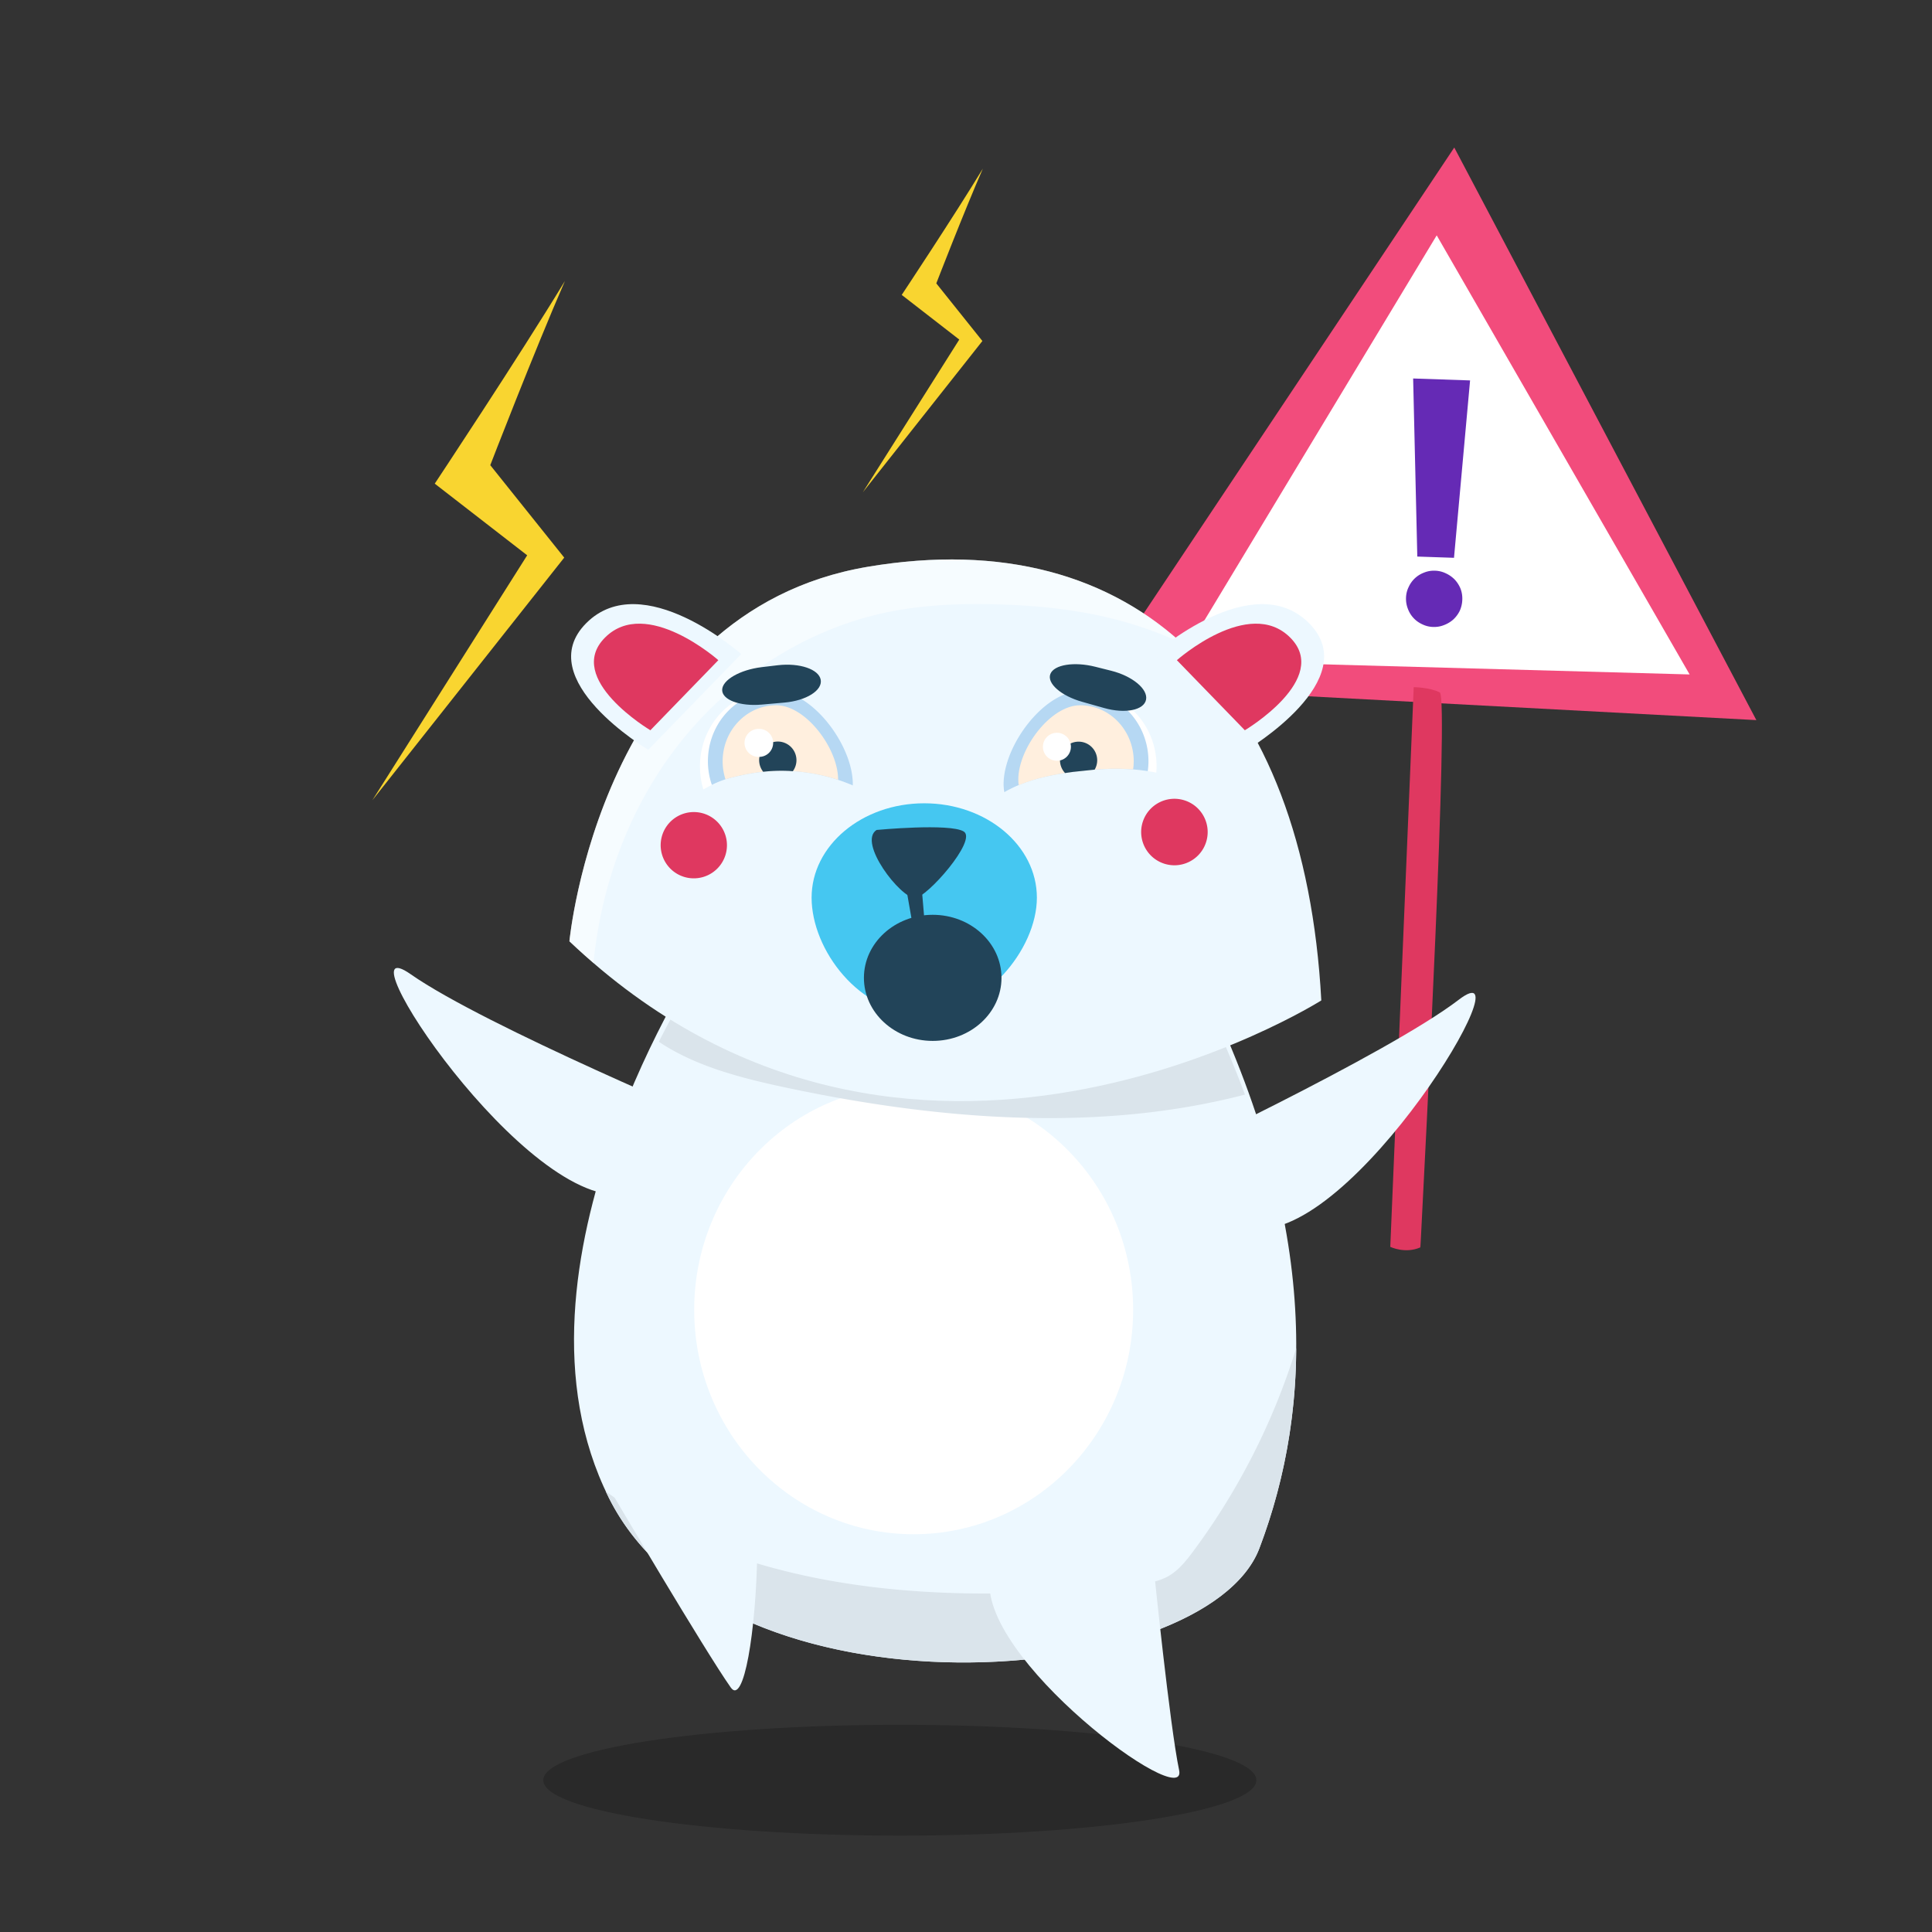
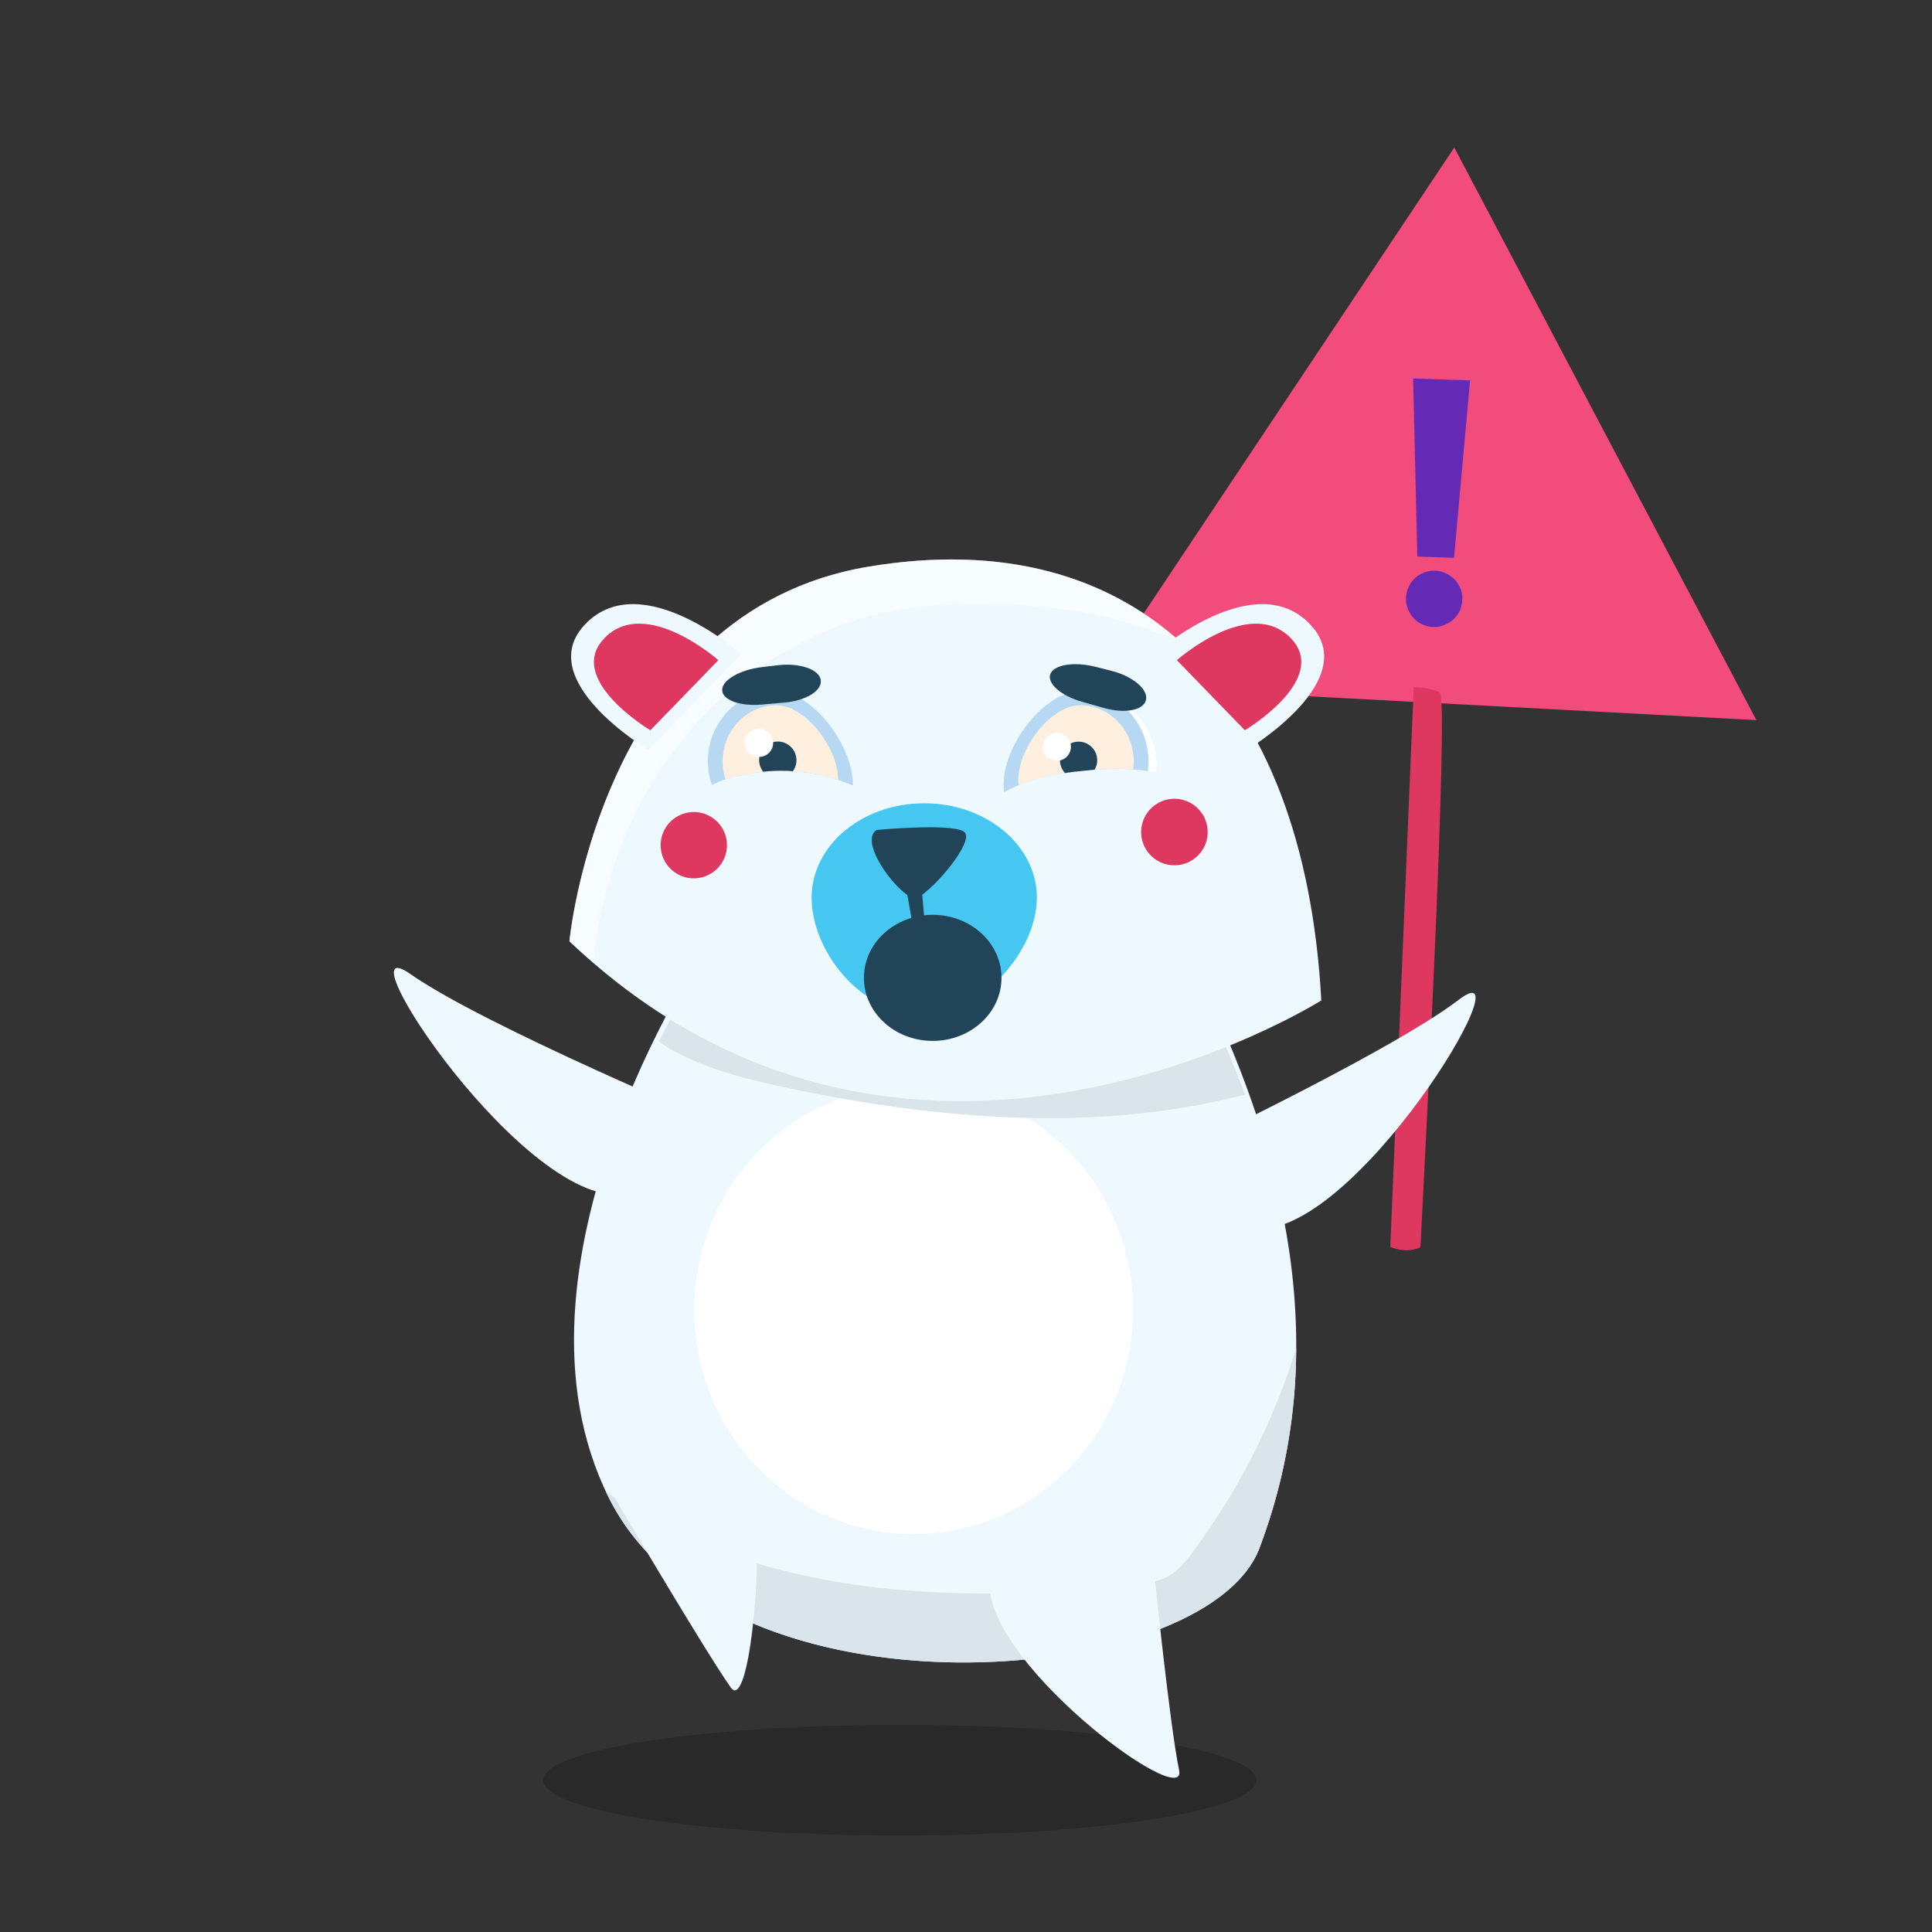
<svg xmlns="http://www.w3.org/2000/svg" width="275" height="275" fill="none">
  <rect width="100%" height="100%" fill="#333333" stroke="none" />
  <path d="M207 21l43 81.5-94-5L207 21z" fill="#f24c7c" />
-   <path d="M168 94l36.5-60.5 36 62.5-72.5-2z" fill="#fff" />
  <path d="M197.892 177.477l3.335-79.662s2.224 0 3.706.74c1.342.672-2.098 66.164-2.746 78.922.021-.079-.022.08-.022.08l.022-.08c-.022.08.101-1.977-.022.08-2.165.943-4.273-.08-4.273-.08z" fill="#df3860" />
  <path d="M201.738 79.221l5.224.177 2.288-25.249-8.104-.276.592 25.347zm-1.606 5.855a3.93 3.93 0 0 0 .274 1.604c.186.491.453.922.8 1.294s.759.667 1.236.886c.477.235.989.362 1.535.381.562.019 1.089-.072 1.581-.275.491-.186.93-.453 1.317-.799a4.24 4.24 0 0 0 .909-1.235 4.19 4.19 0 0 0 .359-1.582c.019-.547-.065-1.065-.252-1.556-.202-.492-.477-.923-.824-1.294a4.18 4.18 0 0 0-1.259-.887 3.77 3.77 0 0 0-1.559-.381c-.546-.018-1.065.073-1.557.275a3.9 3.9 0 0 0-1.293.8c-.372.347-.667.759-.886 1.236-.236.477-.362.988-.381 1.535z" fill="#652ab5" />
  <path opacity=".2" d="M128.081 261.28c28.028 0 50.748-3.531 50.748-7.887s-22.72-7.886-50.748-7.886-50.748 3.531-50.748 7.886 22.721 7.887 50.748 7.887z" fill="#000" />
  <path d="M99.891 135.82s-29.656 44.494-13.228 77.362 84.977 27.256 92.592 7.214 8.819-46.897-9.219-82.573c0 0-32.468-22.447-70.145-2.003z" fill="#edf8ff" />
  <path d="M179.255 220.396c3.453-9.099 5.229-18.748 5.24-28.479a96.14 96.14 0 0 1-14.675 28.928c-1.008 1.348-2.088 2.705-3.555 3.525s-3.155 1.022-4.809 1.209c-24.706 2.719-51.178 1.814-72.28-11.314a49 49 0 0 1-2.951-1.98l.431.903c16.44 32.863 84.983 27.25 92.598 7.208z" fill="#dae4eb" />
  <path d="M87.118 212.557s13.212 22.413 16.898 27.641 7.036-41.963-1.937-44.992c-5.915-1.995-14.961 17.351-14.961 17.351z" fill="#edf8ff" />
  <path d="M130.05 218.384c17.254 0 31.24-14.3 31.24-31.939s-13.986-31.94-31.24-31.94-31.24 14.3-31.24 31.94 13.987 31.939 31.24 31.939z" fill="#fff" />
  <path d="M103.147 160.332s-34.092-14.242-44.691-21.661 16.555 34.008 30.821 31.277 13.87-9.616 13.87-9.616zm60.762 5.512s33.457-15.68 43.736-23.545-15.094 34.683-29.463 32.563-14.273-9.018-14.273-9.018z" fill="#edf8ff" />
  <path d="M177.209 155.803c-2.086-5.562-4.481-11.004-7.173-16.299 0 0-3.427-2.364-9.332-4.86l-.605-.032a466.2 466.2 0 0 0-55.482.536 76.5 76.5 0 0 0-4.729 2.352s-2.749 4.124-6.107 10.783c4.95 3.334 11.16 5.019 17.102 6.311 21.783 4.724 44.988 6.772 66.326 1.209z" fill="#dae4eb" />
  <path d="M188.074 142.4s-58.923 37.287-107.022-8.419c0 0 4.41-46.896 42.488-53.309s62.128 17.234 64.534 61.728z" fill="#edf8ff" />
  <path opacity=".5" d="M141.402 86.013c6.693.149 13.417.879 19.816 2.844 2.376.739 4.704 1.624 6.969 2.652-11-9.983-26.169-13.947-44.641-10.835-38.086 6.411-42.496 53.309-42.496 53.309a88.8 88.8 0 0 0 3.426 3.078c1.044-10.523 4.656-20.804 10.827-29.372 7.484-10.385 18.787-18.109 31.339-20.614 4.841-.967 9.816-1.171 14.76-1.062z" fill="#fff" />
  <path d="M92.274 106.726s-16.835-10.021-8.818-18.039 22.05 4.41 22.05 4.41l-13.232 13.629z" fill="#edf8ff" />
  <path d="M92.574 103.945s-12.319-7.333-6.45-13.2 16.124 3.225 16.124 3.225l-9.675 9.975z" fill="#df3860" />
  <path d="M177.491 106.726s16.835-10.021 8.82-18.039-22.048 4.41-22.048 4.41l13.228 13.629z" fill="#edf8ff" />
  <path d="M177.191 103.945s12.318-7.333 6.449-13.2-16.124 3.225-16.124 3.225l9.675 9.975z" fill="#df3860" />
  <path d="M147.589 127.77c0 7.415-7.536 16.527-16.39 16.527s-15.676-9.102-15.676-16.527 7.177-13.43 16.033-13.43 16.033 6.013 16.033 13.43z" fill="#45c7f1" />
  <path d="M124.772 118.136s10.392-.988 12.395.213-5.287 9.473-6.939 9.473c-2.046-.004-8.183-7.915-5.456-9.686z" fill="#224459" />
  <path d="M164.233 223.31s2.28 22.396 3.602 28.654-28.969-16.146-26.889-27.594c1.119-6.143 23.287-1.06 23.287-1.06z" fill="#edf8ff" />
-   <path d="M104.26 110.644c2.62-.641 5.131-1.028 7.836-.919 3.187.113 6.326.812 9.259 2.062-.487-5.851-6.284-13.425-11.617-13.425-5.583 0-10.11 4.807-10.11 10.738 0 1.11.163 2.213.484 3.275 1.295-.768 2.691-1.351 4.148-1.731h0z" fill="#fff" />
  <path d="M104.26 110.644c2.62-.641 5.131-1.028 7.836-.919a26.02 26.02 0 0 1 9.292 2.074v-.19c0-5.532-5.761-13.257-11.049-13.257s-9.576 4.484-9.576 10.017c.002 1.141.192 2.274.562 3.353a14.55 14.55 0 0 1 2.935-1.078h0z" fill="#b6d8f3" />
  <path d="M104.26 110.644c2.62-.641 5.131-1.028 7.836-.919a26.54 26.54 0 0 1 7.198 1.278v-.053c0-4.408-4.59-10.563-8.804-10.563s-7.629 3.574-7.629 7.982a8.34 8.34 0 0 0 .403 2.561c.331-.105.655-.203.996-.286z" fill="#ffefde" />
  <path d="M112.096 109.725c.254 0 .504.036.756.052.293-.398.469-.871.508-1.364s-.062-.988-.289-1.427-.573-.807-.998-1.06-.912-.384-1.406-.375a2.66 2.66 0 0 0-1.393.424c-.416.268-.748.648-.96 1.095a2.65 2.65 0 0 0-.238 1.436c.056.492.249.958.556 1.346a23.17 23.17 0 0 1 3.464-.127h0z" fill="#224459" />
  <path d="M108.013 107.734a1.992 1.992 0 1 0 0-3.983 1.992 1.992 0 1 0 0 3.983zm35.043 4.97c2.983-1.689 6.307-2.391 9.675-2.822 3.902-.51 7.86-.719 11.73.073l.123.024a11.6 11.6 0 0 0 .042-.879c0-5.931-4.527-10.738-10.11-10.738s-11.667 8.263-11.667 14.203v.254l.207-.115z" fill="#fff" />
  <path d="M143.056 112.704c2.983-1.689 6.307-2.391 9.675-2.822 3.537-.461 7.112-.669 10.641-.115.065-.46.098-.924.101-1.388 0-5.533-4.287-10.017-9.573-10.017s-11.049 7.725-11.049 13.258a7.02 7.02 0 0 0 .094 1.158l.111-.074z" fill="#b6d8f3" />
  <path d="M152.729 109.872c2.843-.371 5.712-.578 8.559-.359.056-.379.085-.761.087-1.144 0-4.408-3.414-7.982-7.629-7.982s-8.801 6.155-8.801 10.563c-.001.27.019.54.058.807 2.453-1.02 5.075-1.538 7.726-1.885z" fill="#ffefde" />
  <path d="M152.729 109.872l3.087-.324a2.65 2.65 0 0 0-.073-2.782 2.65 2.65 0 0 0-1.092-.948c-.445-.208-.939-.289-1.427-.232a2.65 2.65 0 0 0-2.185 1.722c-.168.462-.205.961-.106 1.442s.33.926.667 1.283l1.129-.161z" fill="#224459" />
  <path d="M150.441 108.288a1.99 1.99 0 1 0 0-3.983 1.99 1.99 0 1 0 0 3.983z" fill="#fff" />
  <path d="M102.793 98.213c0 1.411 2.533 2.354 5.629 2.078l3.251-.288c3.096-.276 5.414-1.733 5.148-3.241s-3.012-2.431-6.097-2.074l-2.318.276c-3.088.375-5.613 1.83-5.613 3.249zm46.713-2.27c-.506 1.326 1.526 3.104 4.519 3.95l3.138.887c2.991.847 5.675.311 5.966-1.193s-1.943-3.354-4.959-4.112l-2.263-.568c-3.015-.762-5.895-.298-6.401 1.036zm-18.363 29.851l.616 7.242-1.695-.461-1.08-6.166 2.159-.615z" fill="#224459" />
  <path d="M103.347 121.394a4.72 4.72 0 0 0-3.502-5.679 4.72 4.72 0 0 0-5.679 3.502 4.72 4.72 0 0 0 3.502 5.679 4.72 4.72 0 0 0 5.679-3.502zM171.632 120c.866-2.466-.43-5.167-2.896-6.033s-5.167.43-6.034 2.896.431 5.167 2.896 6.033 5.168-.43 6.034-2.896z" fill="#df3860" />
  <path d="M132.761 148.162c5.408 0 9.791-4.018 9.791-8.975s-4.383-8.975-9.791-8.975-9.791 4.019-9.791 8.975 4.384 8.975 9.791 8.975z" fill="#224459" />
-   <path d="M80.409 40.001C73.83 50.84 61.882 68.843 61.882 68.843l13.157 10.198L53 113.909 80.312 79.37 69.785 66.213s6.218-16.098 10.624-26.212zM139.9 24c-4.102 6.756-11.549 17.976-11.549 17.976l8.193 6.357-13.727 21.733 17.016-21.528-6.56-8.201S137.149 30.302 139.9 24z" fill="#f9d530" />
</svg>